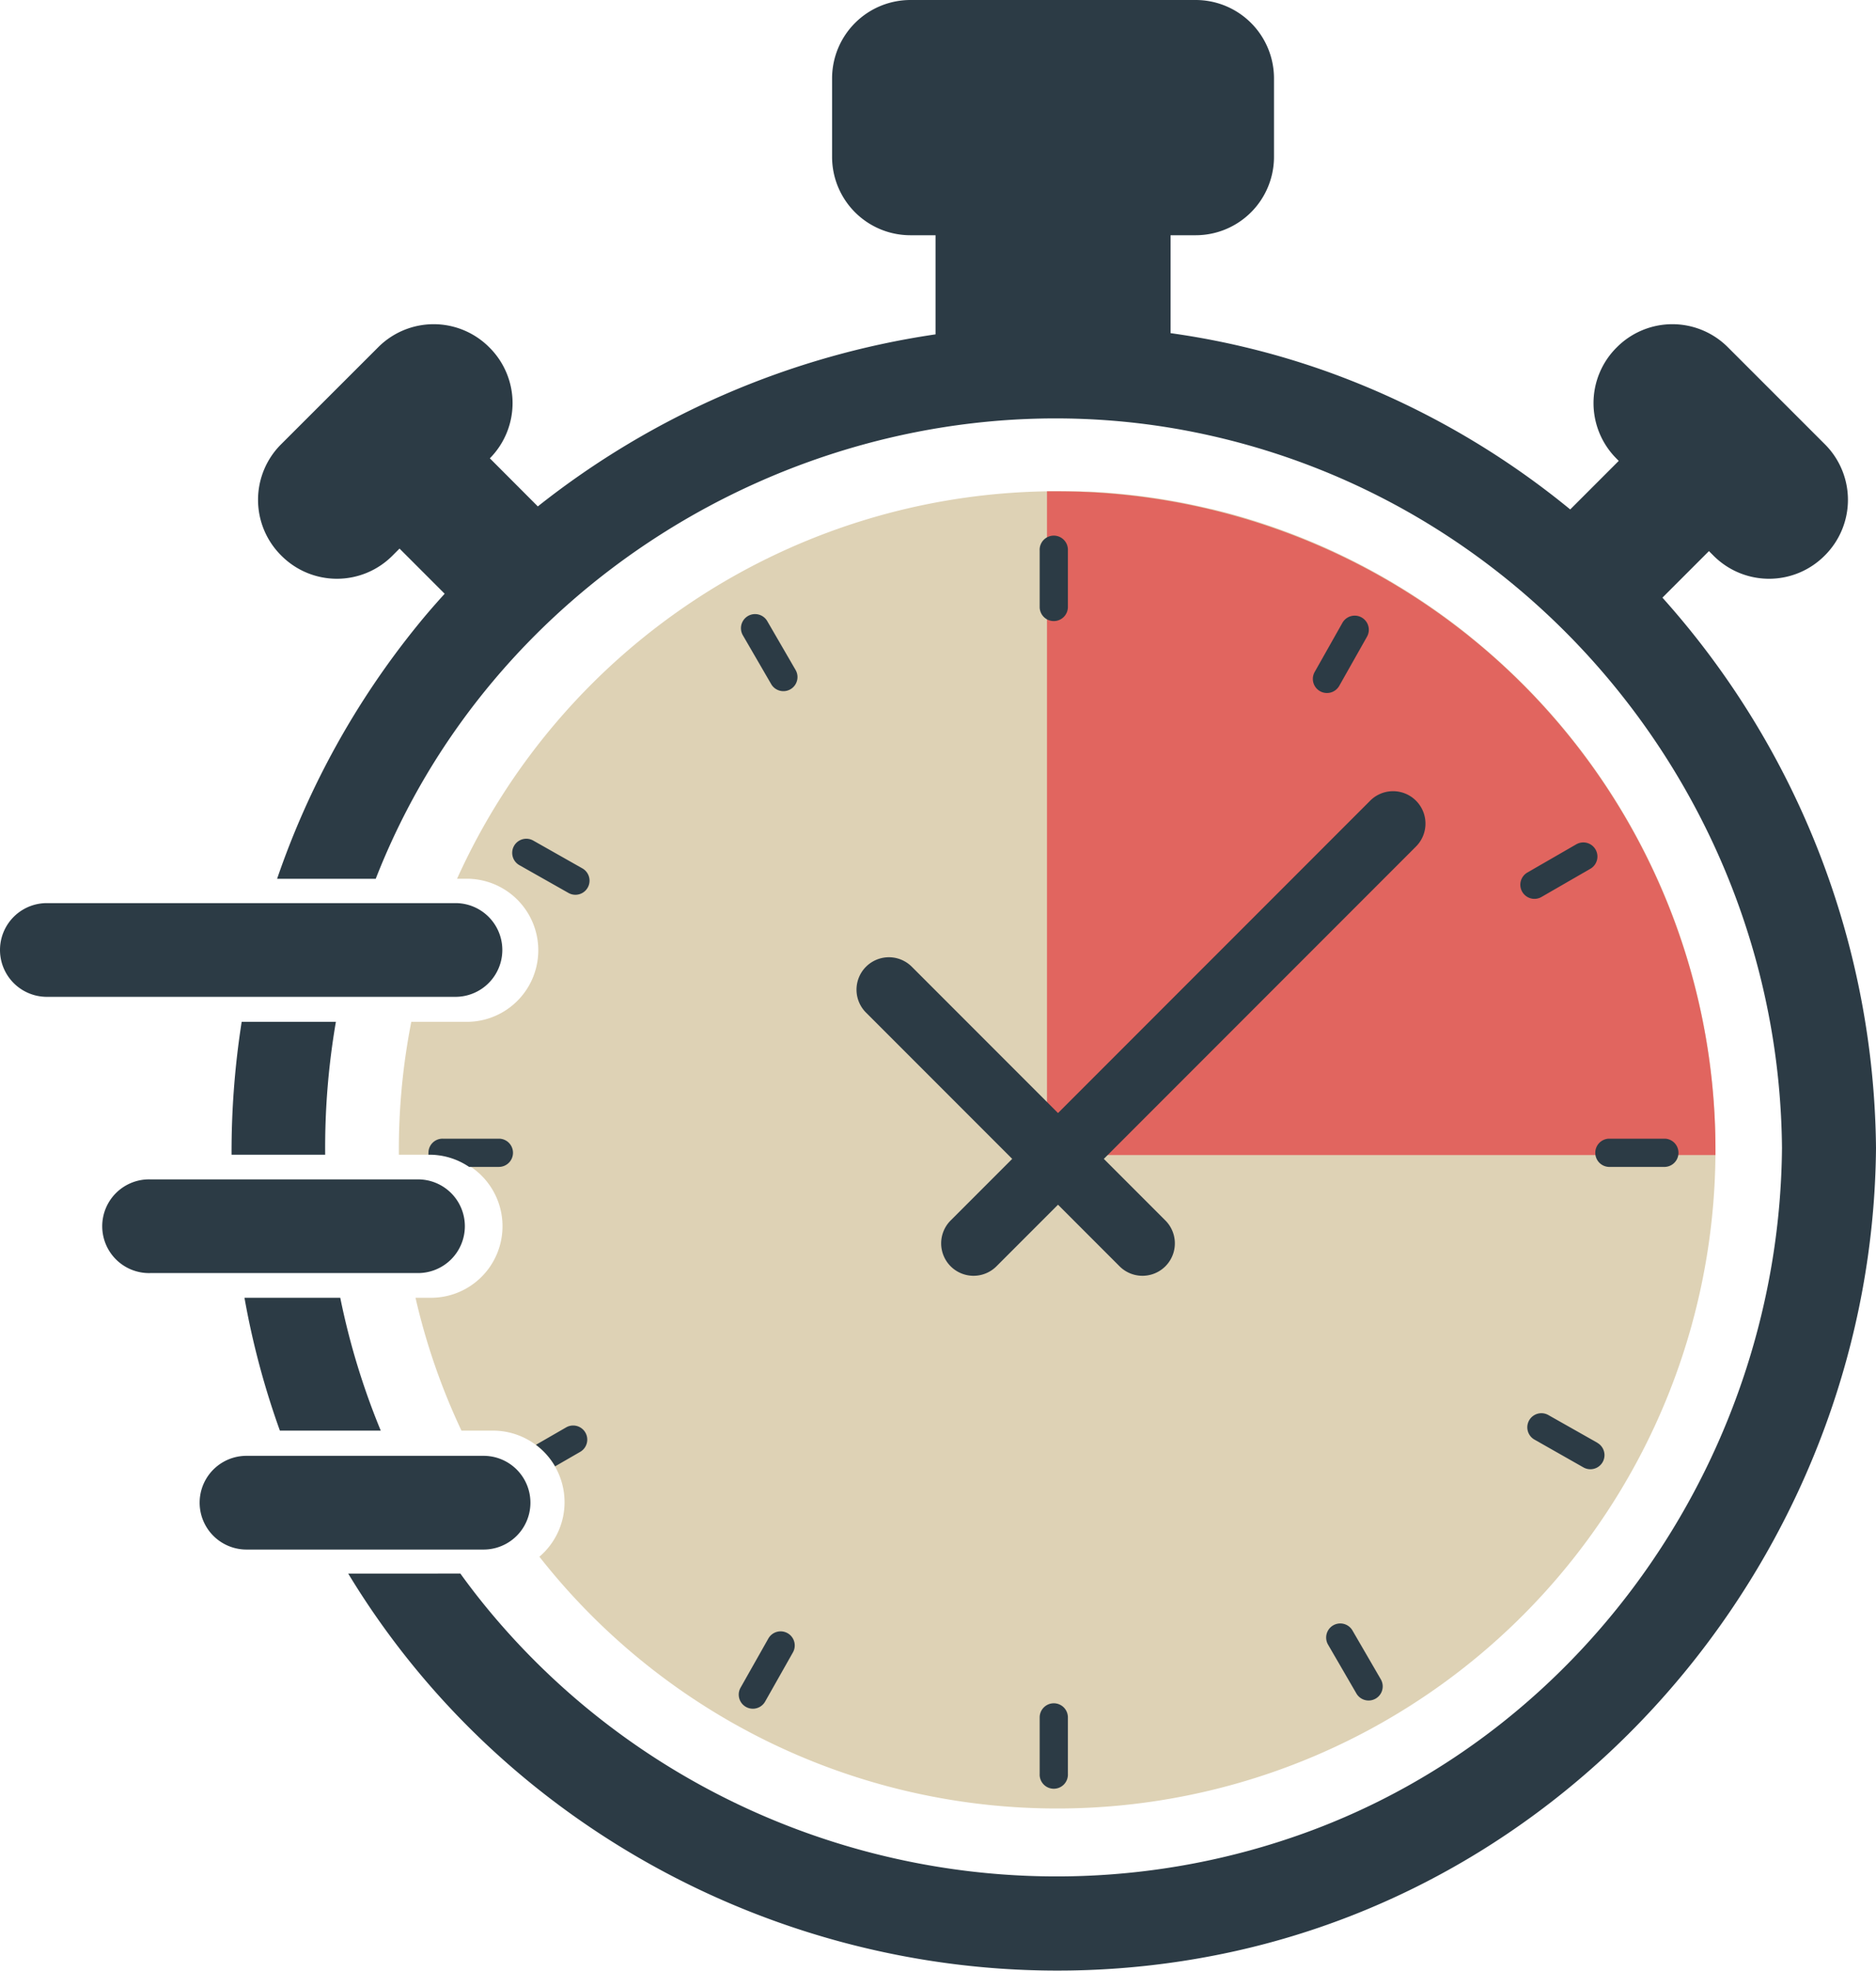
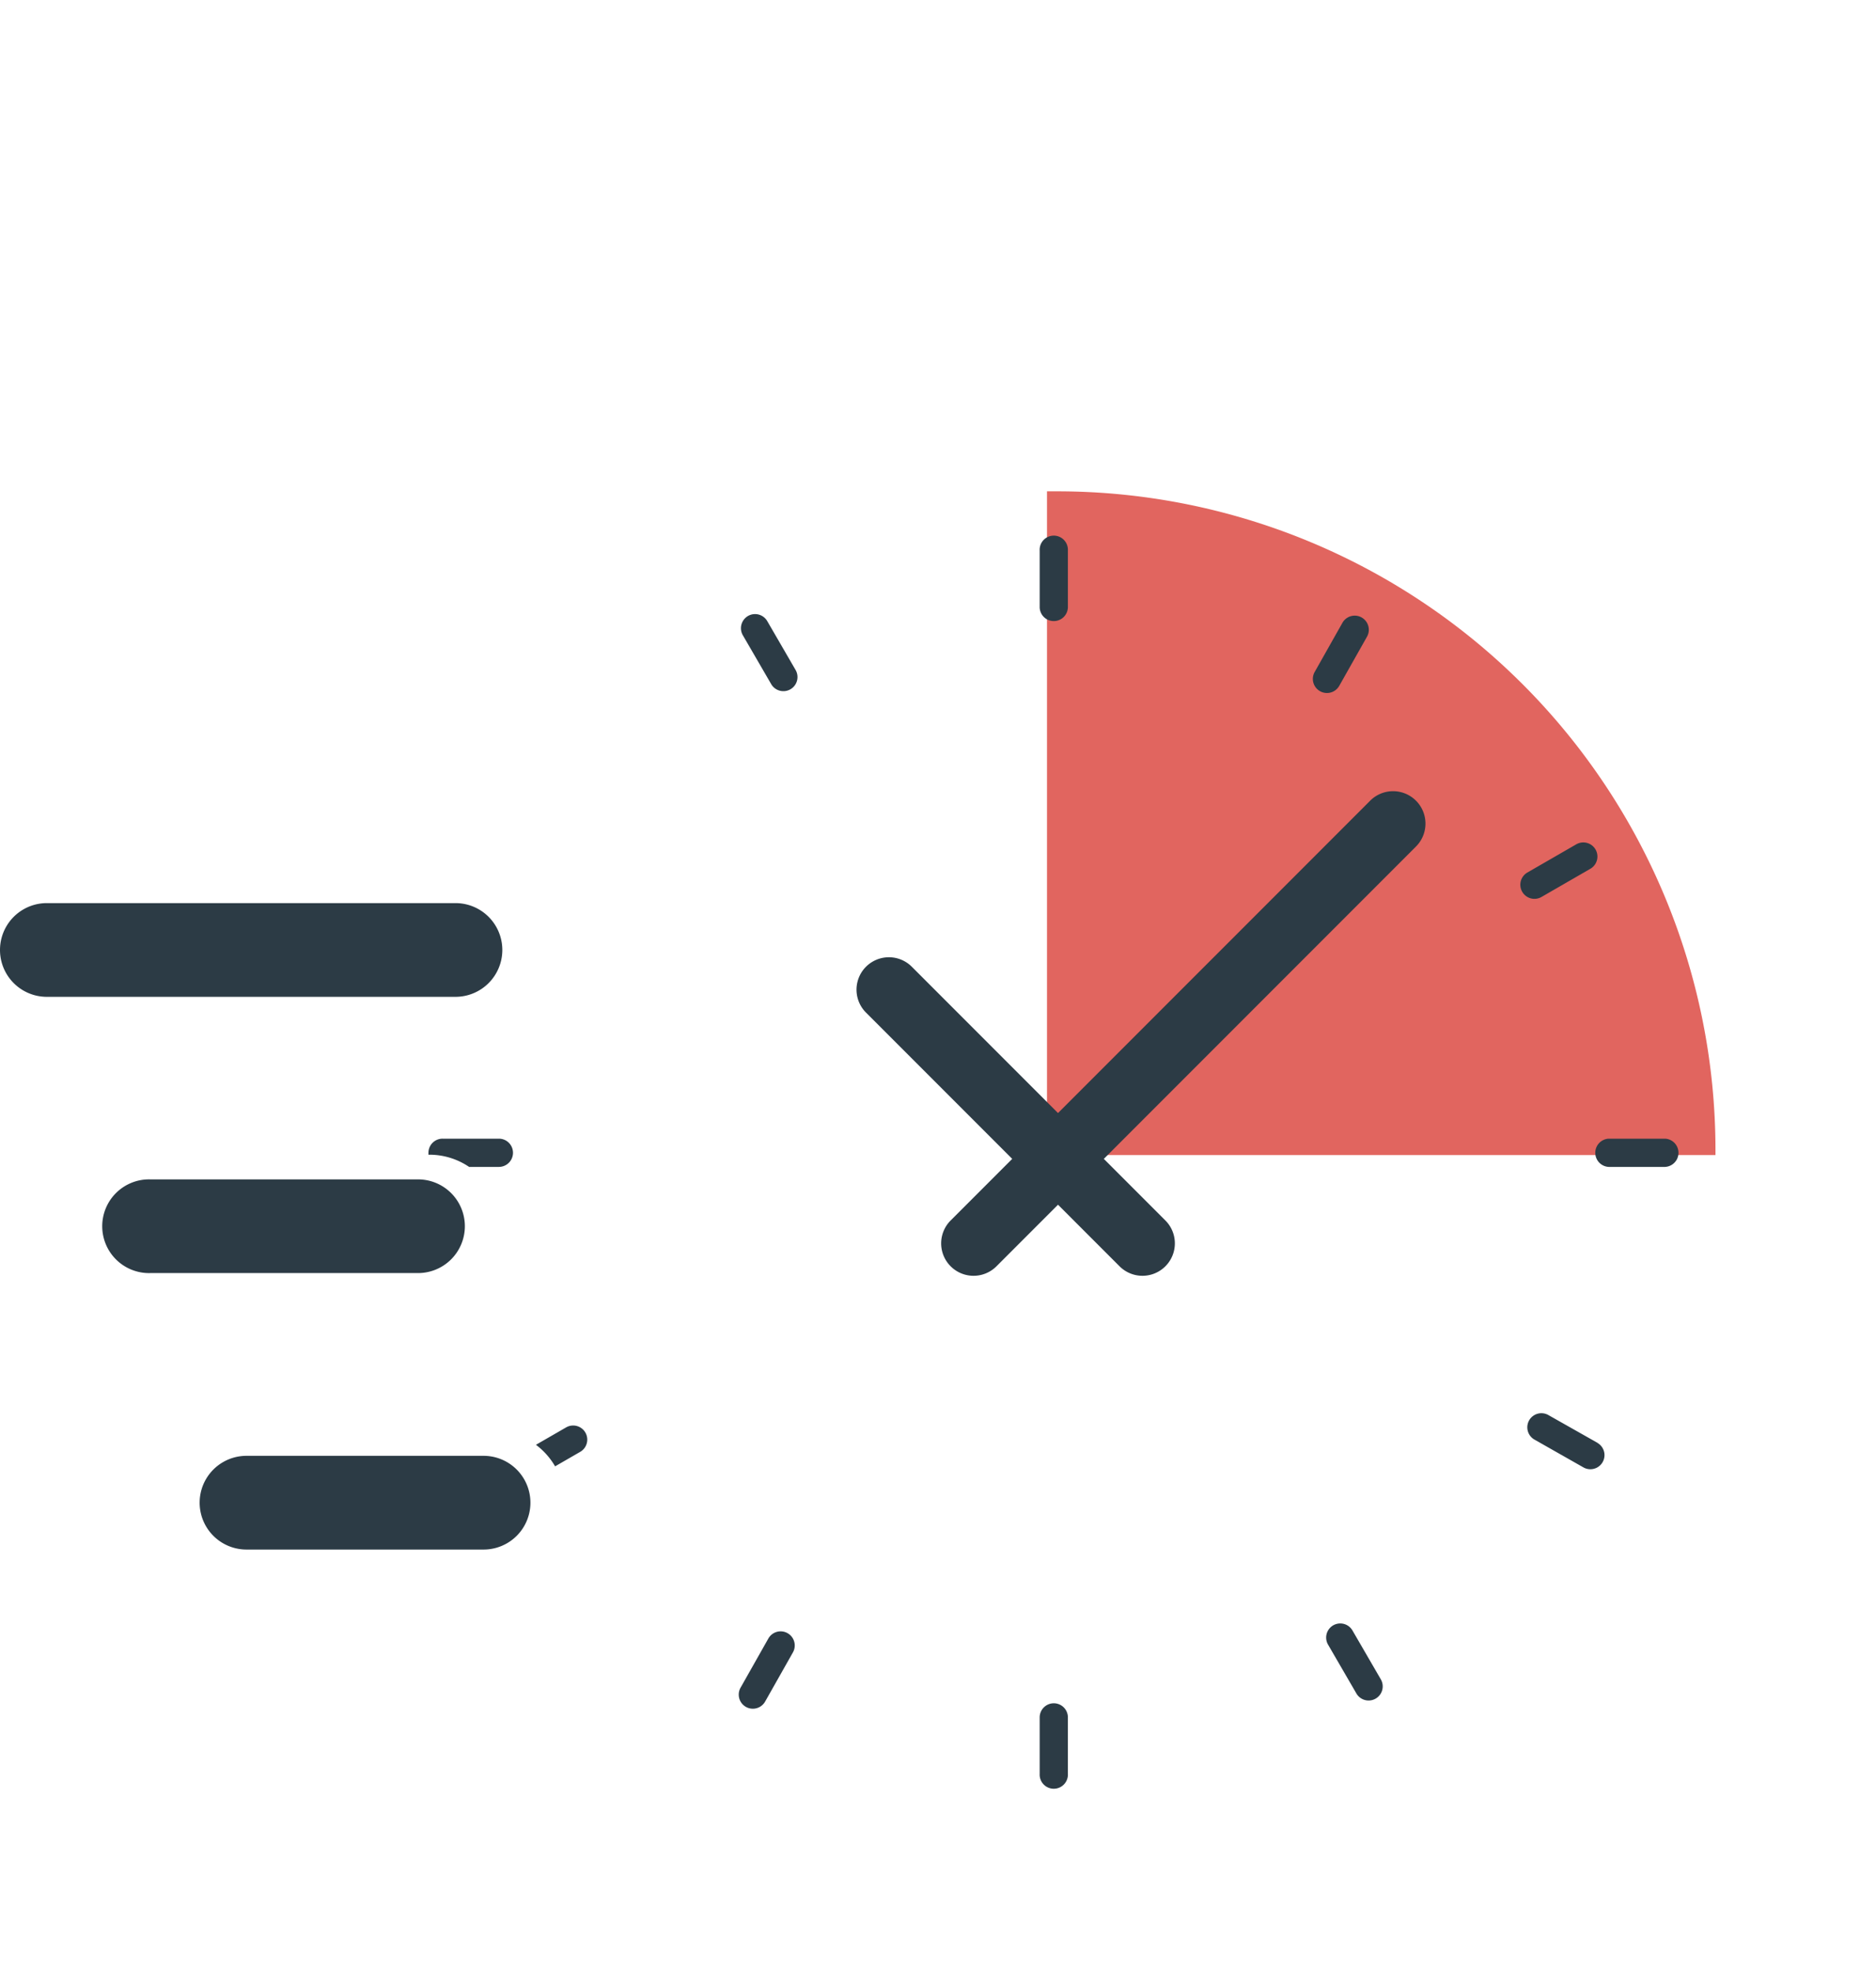
<svg xmlns="http://www.w3.org/2000/svg" data-name="Layer 1" viewBox="0 0 476.69 500.48">
  <defs>
    <style>.cls-1-prio{fill:#ded2b5;}.cls-2-prio{fill:#e1655f;}.cls-3-prio{fill:#2c3b45;}</style>
  </defs>
  <title>1prioriteta_barvni</title>
-   <path class="cls-1-prio" d="M447.54,291.79c0,.41,0,.83,0,1.24v.05a167.29,167.29,0,0,1-298.83,102A18.18,18.18,0,0,0,137,363.06h-8.09a165.75,165.75,0,0,1-11.68-33.74h3.51a18.17,18.17,0,1,0,0-36.33H113v-1.2a167.64,167.64,0,0,1,3.16-32.54h14.1a18.17,18.17,0,0,0,0-36.34h-2.47a167.3,167.3,0,0,1,149.92-98.38c.86,0,1.72,0,2.58,0l1.89,0h.67l1.44,0,.55,0,.73,0h.52l1.38.06.85,0,1.38.07,1.86.11h.08l1.52.11,1.8.15,2.17.2.84.09H298l1.48.17c.6.06,1.19.13,1.79.21l.77.1q6,.78,11.93,2l1.78.38,1.78.39,1.72.41a.86.86,0,0,1,.17,0l1.64.41,2.19.56q6.56,1.74,12.9,4l2.1.76,2.09.79c2.09.8,4.15,1.65,6.2,2.53l1.63.71c2.54,1.13,5.05,2.33,7.52,3.58l1.23.63q4.32,2.22,8.47,4.69c.4.23.79.46,1.18.71s.79.47,1.18.71q3.53,2.17,6.93,4.5c1.14.78,2.26,1.57,3.38,2.38l1.11.8c1.11.82,2.21,1.65,3.29,2.49.71.54,1.41,1.1,2.12,1.65l.08.07,1,.84A167,167,0,0,1,447.54,291.79Z" transform="translate(-11.65 0.24)" />
  <path class="cls-2-prio" d="M447.55,291.78c0,.43,0,.87,0,1.3H277.69V124.53c.86,0,1.72,0,2.58,0A167.28,167.28,0,0,1,447.55,291.78Z" transform="translate(-11.65 0.24)" />
-   <path class="cls-3-prio" d="M97,259.25H73.06A213,213,0,0,0,70.49,293H94.28A188.09,188.09,0,0,1,97,259.25ZM434.07,151.53l11.82-11.82,1.19,1.19a19.92,19.92,0,0,0,28.17,0l.13-.13a19.92,19.92,0,0,0,0-28.16l-24.7-24.69a19.92,19.92,0,0,0-28.16,0l-.13.13a19.92,19.92,0,0,0,0,28.16l.58.59-12.33,12.33a208.32,208.32,0,0,0-61.11-34.77,200.59,200.59,0,0,0-40.44-10V59.5h6.36a19.91,19.91,0,0,0,19.92-19.91V19.67A19.91,19.91,0,0,0,315.45-.24H243a19.92,19.92,0,0,0-19.92,19.91V39.59A19.91,19.91,0,0,0,243,59.5h6.37V84.67a212.33,212.33,0,0,0-101.06,43.69l-12.19-12.21a19.91,19.91,0,0,0-.06-28.1l-.13-.13a19.92,19.92,0,0,0-28.16,0L83.05,112.61a19.91,19.91,0,0,0,0,28.16l.13.13a19.91,19.91,0,0,0,28.16,0l1.83-1.83,11.47,11.47c-2.36,2.6-4.67,5.24-6.9,8a209.86,209.86,0,0,0-35.68,64.39h25.06A180.32,180.32,0,0,1,120.33,196c39.73-66.19,119.18-101.8,195.05-86.44,86.19,17.45,148.34,94.13,149.07,181.74-.64,76.59-48.61,147.68-121.27,173.94-73.43,26.53-156.37,4.11-206.55-55.61q-4.2-5-8-10.27H100.13c45.33,74.86,134.23,113.66,220,97,97.23-18.85,167.39-106.91,168.21-205.09A212.28,212.28,0,0,0,434.07,151.53Zm-336,177.79H73.77a205.71,205.71,0,0,0,9,33.74h25.63A184.53,184.53,0,0,1,98.11,329.32Z" transform="translate(-11.65 0.24)" />
  <path class="cls-3-prio" d="M359.81,203.09l-79.32,79.32-37.15-37.15A8.23,8.23,0,1,0,231.7,256.9l37.15,37.15-15.64,15.64a8.23,8.23,0,0,0,11.64,11.64l15.64-15.64,15.64,15.64a8.23,8.23,0,0,0,11.64-11.64l-15.64-15.64,79.32-79.32a8.23,8.23,0,0,0-11.64-11.64Z" transform="translate(-11.65 0.24)" />
  <path class="cls-3-prio" d="M279.42,157.48A3.58,3.58,0,0,0,283,153.9V139.56a3.59,3.59,0,1,0-7.17,0V153.9A3.58,3.58,0,0,0,279.42,157.48Z" transform="translate(-11.65 0.24)" />
  <path class="cls-3-prio" d="M279.42,432.3a3.59,3.59,0,0,0-3.59,3.58v14.34a3.59,3.59,0,1,0,7.17,0V435.88A3.58,3.58,0,0,0,279.42,432.3Z" transform="translate(-11.65 0.24)" />
  <path class="cls-3-prio" d="M434.75,288.92H420.41a3.59,3.59,0,0,0,0,7.17h14.34a3.59,3.59,0,0,0,0-7.17Z" transform="translate(-11.65 0.24)" />
  <path class="cls-3-prio" d="M142,292.5a3.59,3.59,0,0,1-3.58,3.59h-7.57a18,18,0,0,0-10.15-3.1h-.18a3.91,3.91,0,0,1,0-.49,3.58,3.58,0,0,1,3.59-3.58h14.34A3.58,3.58,0,0,1,142,292.5Z" transform="translate(-11.65 0.24)" />
  <path class="cls-3-prio" d="M347.06,175.28a3.59,3.59,0,0,0,4.89-1.35L359,161.45a3.58,3.58,0,1,0-6.24-3.53l-7.05,12.48A3.58,3.58,0,0,0,347.06,175.28Z" transform="translate(-11.65 0.24)" />
  <path class="cls-3-prio" d="M211.77,414.5a3.58,3.58,0,0,0-4.88,1.35l-7.06,12.48a3.58,3.58,0,1,0,6.24,3.53l7.06-12.48A3.58,3.58,0,0,0,211.77,414.5Z" transform="translate(-11.65 0.24)" />
  <path class="cls-3-prio" d="M417.57,366.16l-12.49-7.06a3.58,3.58,0,1,0-3.52,6.24L414,372.4a3.58,3.58,0,0,0,3.53-6.24Z" transform="translate(-11.65 0.24)" />
-   <path class="cls-3-prio" d="M159.63,220.28l-12.48-7.06a3.58,3.58,0,0,0-3.53,6.24l12.48,7.06a3.58,3.58,0,1,0,3.53-6.24Z" transform="translate(-11.65 0.24)" />
  <path class="cls-3-prio" d="M403.34,227.54l12.42-7.16a3.58,3.58,0,0,0-3.58-6.21l-12.42,7.16a3.58,3.58,0,1,0,3.58,6.21Z" transform="translate(-11.65 0.24)" />
  <path class="cls-3-prio" d="M159.08,368.45l-6.38,3.68a18.23,18.23,0,0,0-4.87-5.47l7.67-4.42a3.58,3.58,0,0,1,3.58,6.21Z" transform="translate(-11.65 0.24)" />
  <path class="cls-3-prio" d="M355.31,413.81a3.58,3.58,0,0,0-6.2,3.6l7.2,12.4a3.58,3.58,0,0,0,6.2-3.6Z" transform="translate(-11.65 0.24)" />
  <path class="cls-3-prio" d="M206.61,157.49a3.58,3.58,0,0,0-6.2,3.6l7.2,12.4a3.58,3.58,0,1,0,6.2-3.59Z" transform="translate(-11.65 0.24)" />
  <path class="cls-3-prio" d="M129.77,311.15a11.89,11.89,0,0,0-11.9-11.89h-68a11.9,11.9,0,1,0,0,23.79h68A11.9,11.9,0,0,0,129.77,311.15Z" transform="translate(-11.65 0.24)" />
  <path class="cls-3-prio" d="M139.29,241a11.9,11.9,0,0,0-11.9-11.9H23.55a11.9,11.9,0,0,0,0,23.8H127.39A11.9,11.9,0,0,0,139.29,241Z" transform="translate(-11.65 0.24)" />
  <path class="cls-3-prio" d="M134.53,369.46H74.28a11.9,11.9,0,1,0,0,23.8h60.25a11.9,11.9,0,0,0,0-23.8Z" transform="translate(-11.65 0.24)" />
</svg>